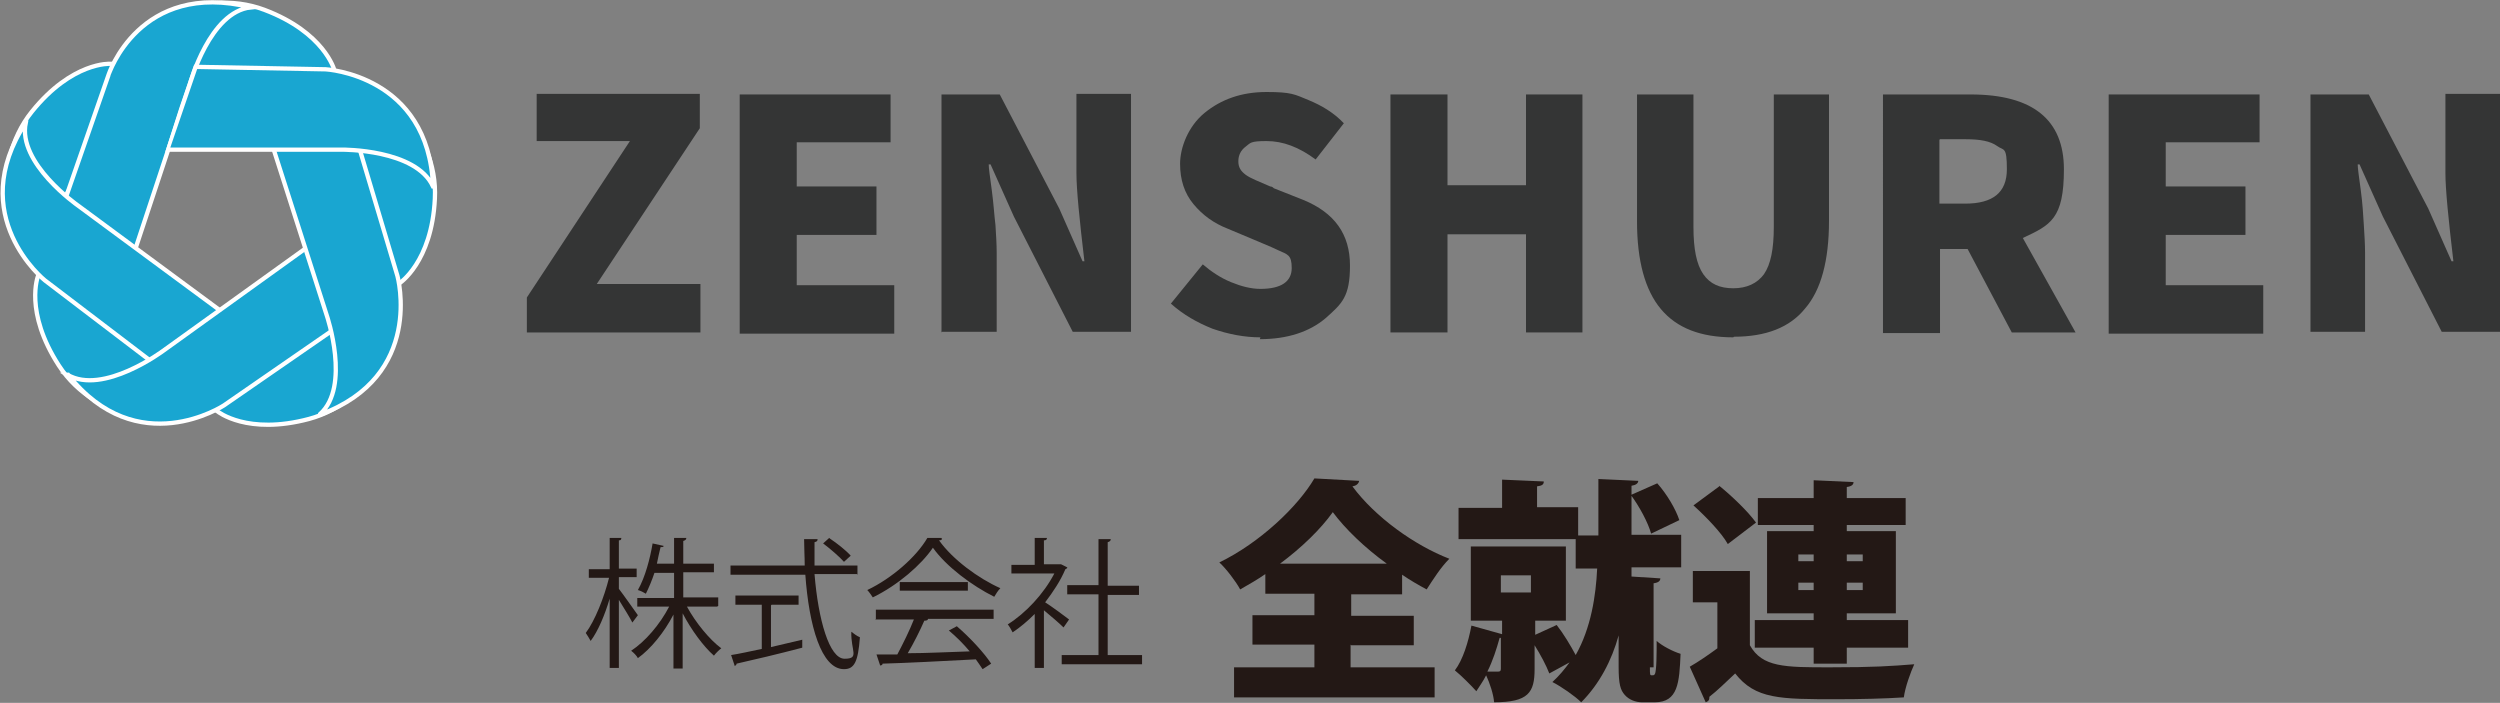
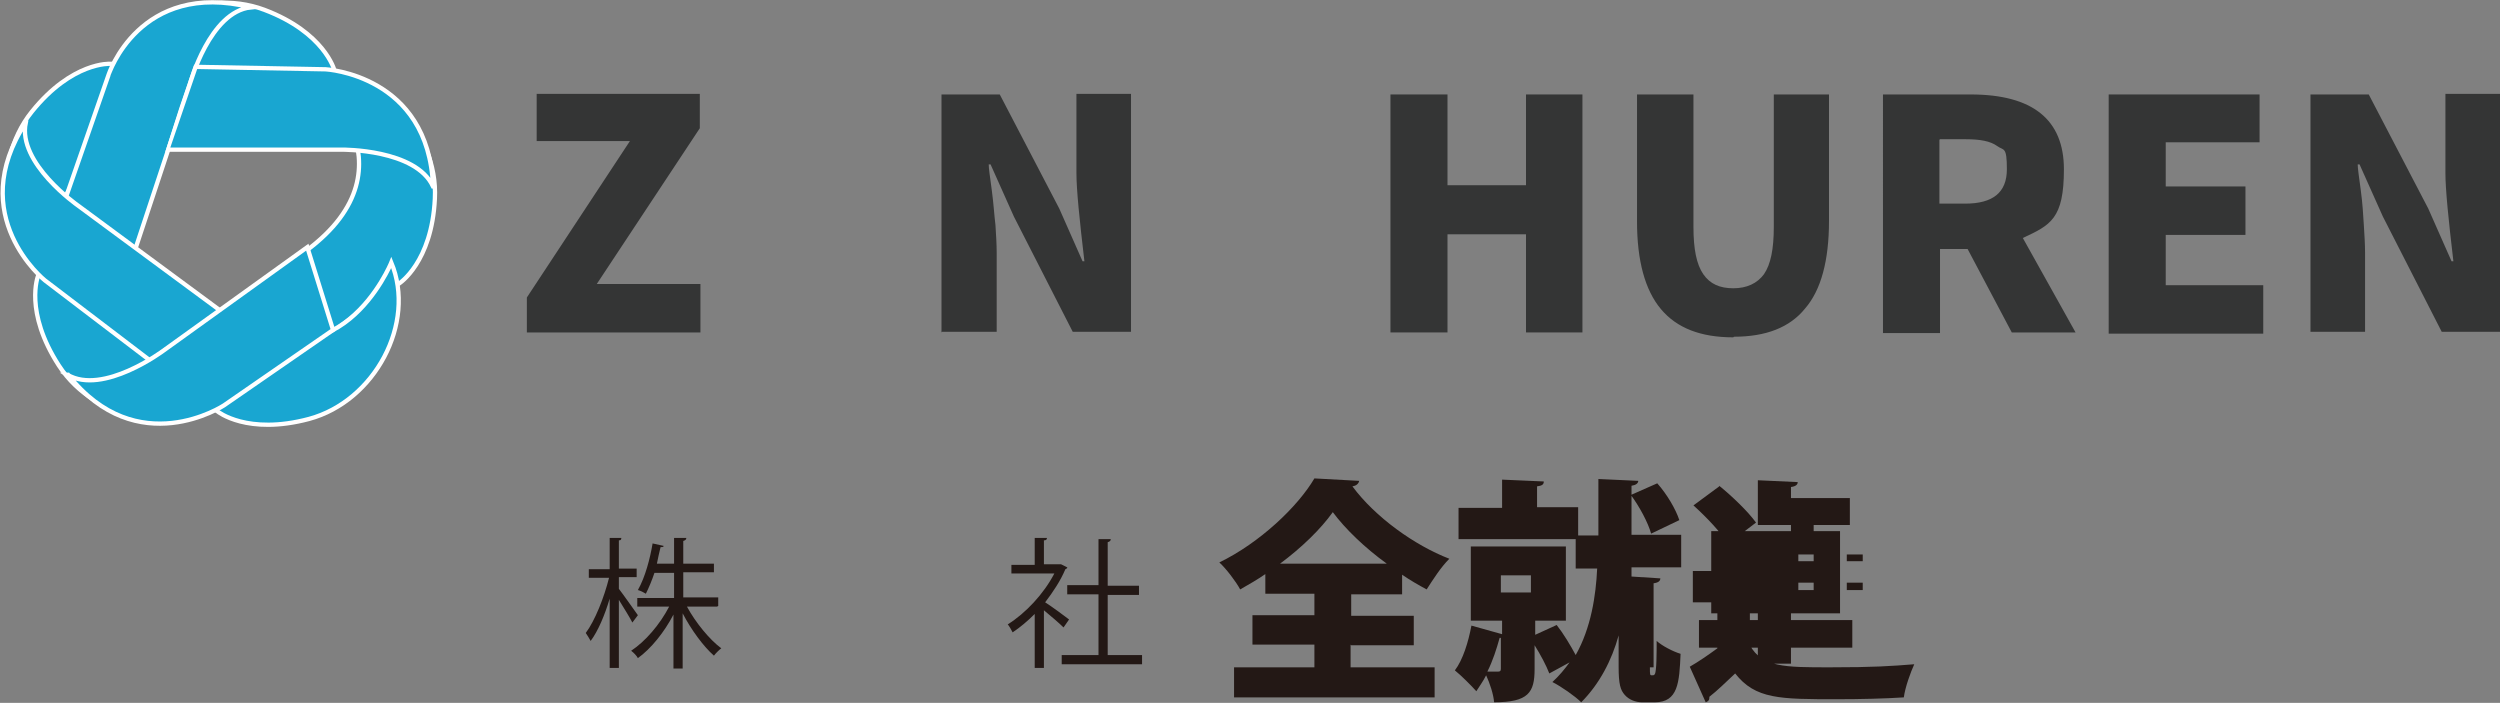
<svg xmlns="http://www.w3.org/2000/svg" id="_レイヤー_2" width="407.6" height="114.6" version="1.1" viewBox="0 0 407.6 114.6">
  <rect x="0" y="0" width="407.6" height="114.6" fill="#808080" stroke="none" />
  <defs>
    <style>
      .st0 {
        fill: #19a6d1;
        stroke: #fff;
        stroke-miterlimit: 10;
        stroke-width: .7px;
      }

      .st1 {
        fill: #231815;
      }

      .st2 {
        fill: #343535;
      }
    </style>
  </defs>
  <g id="_レイヤー_1-2">
    <path class="st0" d="M54.1,54.2l11-8s5.3-3.4,5.8-13.8c.6-11.1-9.5-21.4-20.1-20.6,0,0,18,15.1-.9,29.1" />
    <path class="st0" d="M58.7,24.4l-4.2-13s-1.6-6.1-11.4-9.8c-10.4-3.9-23.3,2.5-25.8,12.8,0,0,19.9-12.5,27.5,9.9" />
    <path class="st0" d="M31.6,10.4h-13.6s-6.2-.4-12.8,7.8C-1.8,26.9.3,41.2,9.4,46.7c0,0-5.7-22.9,17.8-23.1" />
    <path class="st0" d="M10.4,32.1l-4.2,12.9s-2.3,5.8,3.4,14.6c6.1,9.4,20.2,11.7,28.4,4.8,0,0-23.5-1.6-16.4-24.1" />
    <path class="st0" d="M24.5,59.1l11,8s4.8,3.9,14.9,1.2c10.7-2.9,17.5-15.6,13.4-25.5,0,0-8.8,21.8-28,8.2" />
    <path class="st0" d="M40.9,1.2c-6.7.7-9.9,12.4-9.9,12.4l-9.1,27.5-11.3-8.5,7.1-20.4S22.7-3.3,40.9,1.2h0Z" />
    <path class="st0" d="M4.2,20c-1.4,6.6,8.5,13.5,8.5,13.5l23.3,17.2-11.5,8.1-17.2-13.1s-13.1-10.5-3.1-25.7h0Z" />
    <path class="st0" d="M11,61.1c5.8,3.4,15.6-3.9,15.6-3.9l23.5-16.9,4.2,13.5-17.8,12.3s-14.1,9.3-25.4-5h0Z" />
-     <path class="st0" d="M52.2,67.5c5-4.5,1.1-16,1.1-16l-8.8-27.5,14.1.2,6.2,20.8c0,0,4.5,16.3-12.6,22.6h0Z" />
    <path class="st0" d="M70.6,30.4c-2.8-6.1-14.8-6-14.8-6h-28.5c0-.1,4.6-13.5,4.6-13.5l21.2.4c0,0,16.8.9,17.5,19.1h0Z" />
    <path class="st2" d="M85.9,54.2v-5.7l16.8-25.5h-15.2v-7.7h26.6v5.6l-16.8,25.4h16.9v7.9h-28.4s0,0,0,0Z" />
-     <path class="st2" d="M120.6,54.2V15.4h24.6v7.8h-15.3v7.2h13v7.9h-13v8.2h15.9v7.9h-25.2s0,0,0,0Z" />
    <path class="st2" d="M153.5,54.2V15.4h9.5l9.7,18.6,3.8,8.6h.3c-.8-6.8-1.3-11.7-1.3-14.4v-12.9h8.9v38.8h-9.5l-9.6-18.8-3.8-8.5h-.3c0,.6.2,2,.5,4.2s.4,4.1.6,5.7c.1,1.6.2,3.1.2,4.5v12.9h-8.9,0Z" />
-     <path class="st2" d="M205.5,55c-2.6,0-5.2-.5-7.8-1.4-2.5-1-4.8-2.3-6.8-4.1l5.2-6.4c1.4,1.2,2.9,2.2,4.6,2.9s3.3,1.1,4.8,1.1c3.4,0,5.1-1.2,5.1-3.4s-.7-2.2-2.2-2.9c-.4-.2-1.5-.7-3.2-1.4l-5-2.1c-2.3-.9-4.1-2.2-5.6-4s-2.2-4-2.2-6.6,1.3-6.1,4-8.3,6-3.4,10.1-3.4,4.6.4,6.8,1.3,4.2,2.1,5.8,3.8l-4.6,5.9c-2.7-2-5.3-3-8-3s-2.6.3-3.4.9c-.8.6-1.2,1.4-1.2,2.4s.4,1.6,1.2,2.2,2.2,1.1,4,1.9c.3,0,.5.2.6.3l4.8,1.9c5.1,2.1,7.6,5.6,7.6,10.7s-1.3,6.2-4,8.6c-2.6,2.2-6.2,3.4-10.7,3.4Z" />
    <path class="st2" d="M226.7,54.2V15.4h9.3v14.8h12.8v-14.8h9.2v38.8h-9.2v-16h-12.8v16h-9.3,0Z" />
    <path class="st2" d="M282.6,55c-5.3,0-9.2-1.5-11.8-4.6s-3.9-7.9-3.9-14.3V15.4h9.2v21.6c0,3.6.5,6.1,1.6,7.7s2.7,2.3,4.9,2.3,3.9-.8,5-2.3c1.1-1.6,1.6-4.1,1.6-7.7V15.4h9v20.6c0,6.5-1.3,11.3-3.9,14.3-2.5,3.1-6.4,4.6-11.6,4.6h0Z" />
    <path class="st2" d="M338.4,54.2h-10.4l-7.2-13.6h-4.5v13.7h-9.3V15.4h14.3c10.1,0,15.2,4.1,15.2,12.2s-2.2,9.1-6.7,11.2l8.6,15.4h0ZM316.2,22.8v10.4h4.2c4.5,0,6.8-1.8,6.8-5.6s-.5-3-1.6-3.8-2.8-1.1-5.1-1.1h-4.2s0,0,0,0Z" />
    <path class="st2" d="M343.8,54.2V15.4h24.6v7.8h-15.3v7.2h13v7.9h-13v8.2h15.9v7.9h-25.2Z" />
    <path class="st2" d="M376.7,54.2V15.4h9.5l9.7,18.6,3.8,8.6h.3c-.8-6.8-1.3-11.7-1.3-14.4v-12.9h8.9v38.8h-9.5l-9.6-18.8-3.8-8.5h-.3c0,.6.2,2,.5,4.2s.4,4.1.5,5.7c.1,1.6.2,3.1.2,4.5v12.9h-8.9,0Z" />
    <path class="st1" d="M100.9,96c.7.9,2.6,3.6,3.1,4.3l-.9,1.2c-.4-.8-1.4-2.4-2.2-3.7v11.1h-1.5v-11.3c-.8,2.7-1.9,5.3-3.1,6.9-.2-.4-.6-1-.8-1.3,1.5-2,3-5.8,3.8-9h-3.3v-1.4h3.4v-5.1h1.9c0,.3-.1.4-.4.4v4.6h2.9v1.4h-2.9v1.9h0ZM116.9,98.9h-4.9c1.4,2.6,3.7,5.4,5.6,6.8-.4.3-.9.8-1.2,1.2-1.7-1.5-3.7-4.2-5.1-6.9v9h-1.5v-8.8c-1.5,2.9-3.7,5.6-5.8,7.1-.2-.4-.7-.9-1.1-1.2,2.3-1.5,4.7-4.3,6.2-7.2h-5.2v-1.4h6v-4.1h-3.2c-.4,1.2-.9,2.4-1.4,3.4-.3-.2-.9-.5-1.3-.6,1.2-2.1,2-5.2,2.4-7.6l1.8.4c0,.2-.2.2-.5.2-.2.8-.4,1.7-.6,2.7h2.8v-4.2h2c0,.3-.2.4-.5.5v3.7h5v1.4h-5v4.1h5.7v1.4h0Z" />
-     <path class="st1" d="M139.7,93.6h-6.9c.6,7.4,2.4,13.8,4.9,13.8s1-1.3,1.1-4.4c.4.3.9.7,1.4.9-.3,4-.9,5.2-2.6,5.2-3.7,0-5.7-7.1-6.3-15.4h-12.2v-1.5h12.1c0-1.4-.1-2.9-.1-4.3h2.2c0,.3-.1.4-.5.5,0,1.3,0,2.6,0,3.8h7v1.5h0ZM125.7,98.7v6.8c1.7-.4,3.4-.8,5.1-1.2v1.3c-3.8,1-8,2-10.7,2.6,0,.2-.2.3-.3.4l-.6-1.8c1.3-.2,3.1-.6,5-1v-7.2h-4.3v-1.5h10.3v1.5h-4.4,0ZM135.3,87.8c1.2.8,2.7,2,3.4,2.8l-1.1,1c-.7-.8-2.2-2.1-3.4-3,0,0,1-.9,1-.9Z" />
-     <path class="st1" d="M153.6,87.8c0,.2-.2.3-.5.3,2.2,3.1,6.4,6.2,10,7.8-.4.4-.7.9-1,1.4-3.6-1.8-7.8-4.9-10-8-1.9,2.8-5.7,6.1-9.8,8.1-.2-.3-.6-.9-.9-1.2,4-1.9,8-5.4,9.8-8.5h2.3q0,.1,0,.1ZM142.8,100.9v-1.5h19.2v1.5h-11,.3c0,.2-.2.3-.6.3-.7,1.6-1.7,3.6-2.7,5.3,3.1,0,6.6-.2,10.1-.3-1-1.2-2.2-2.4-3.4-3.4l1.3-.7c2.2,1.9,4.5,4.4,5.6,6.1l-1.4.9c-.3-.5-.7-1-1.1-1.6-5.6.3-11.5.6-15.2.7,0,.2-.2.3-.4.3l-.6-1.8c1,0,2.1,0,3.4,0,.9-1.7,2-3.9,2.7-5.7h-6.3ZM146.7,94.9h11.1v1.4h-11.1v-1.4Z" />
    <path class="st1" d="M174,92.6c0,0-.2.2-.3.2-.8,1.9-2,3.7-3.3,5.4,1.1.7,3.4,2.4,3.9,2.8l-.9,1.3c-.6-.6-2.1-1.9-3.2-2.8v9.4h-1.5v-8.8c-1.2,1.2-2.4,2.2-3.6,3-.2-.4-.6-1.1-.8-1.3,2.9-1.8,5.9-5,7.6-8.3h-7v-1.4h3.8v-4.4h2c0,.3-.2.4-.5.4v3.9h2.8c0,0,1,.5,1,.5h0ZM180.6,106.8h5.6v1.5h-13.1v-1.5h6v-9.9h-5.1v-1.5h5.1v-7.5h2c0,.3-.2.4-.5.5v7.1h5.1v1.5h-5.1v9.9Z" />
    <path class="st1" d="M220.2,105.1v3.7h13.7v4.9h-32.7v-4.9h13.1v-3.7h-10.1v-4.8h10.1v-3.5h-8v-3.2c-1.3.9-2.7,1.7-4.1,2.5-.7-1.3-2.3-3.4-3.4-4.4,6.6-3.2,12.8-9.1,15.5-13.7l7.3.4c-.1.5-.5.8-1.1.9,3.7,5,10.1,9.6,15.8,11.8-1.4,1.4-2.6,3.3-3.7,5-1.3-.7-2.7-1.5-4-2.4v3.2h-8.3v3.5h10.2v4.8h-10.2ZM226.1,91.9c-3.6-2.6-6.8-5.7-8.8-8.4-2,2.8-5.1,5.8-8.6,8.4h17.4Z" />
    <path class="st1" d="M269,108.8c0,1.2,0,1.3.3,1.3s.4,0,.5-.2c.3-.4.3-3.6.3-5.4.9.8,2.6,1.7,3.9,2.1-.2,4.7-.4,7.9-4.2,7.9h-2.1c-1,0-2.1-.4-2.8-1.2-.7-.8-1-1.7-1-4.6v-5.1c-1.1,4-3.1,7.9-6.1,10.9-1-1-3.3-2.6-4.7-3.3,1.1-1,2-2.1,2.8-3.2l-3.3,1.8c-.5-1.3-1.4-3-2.4-4.6v3.9c0,3.8-1,5.4-6.6,5.4-.1-1.3-.7-3.1-1.3-4.4-.5,1-1.1,1.8-1.6,2.6-.8-.9-2.5-2.6-3.5-3.4,1.3-1.7,2.2-4.6,2.7-7.3l5,1.4v-2.2h-5.1v-12.1h15.5v12.1h-5v2.3l3.5-1.6c1.1,1.4,2.3,3.4,3.1,4.9,2.5-4.4,3.3-9.7,3.5-14.1h-3.5v-4.8h-19.1v-5.1h7.1v-4.6l6.8.3c0,.5-.3.7-1.1.8v3.4h6.7v4.6h3.3v-9.2l6.5.3c0,.4-.4.7-1.1.8v8h8.1v5.3h-8.1c0,.5,0,1,0,1.5l4.7.3c0,.4-.3.7-1.1.8v13.7h0ZM244.2,109.5c.4,0,.5-.1.5-.5v-5h-.2c-.5,1.8-1.1,3.7-2,5.5h1.7ZM244.7,93.8v2.8h4.9v-2.8h-4.9ZM270.2,78.8c1.6,1.8,3,4.2,3.6,6l-4.6,2.2c-.5-1.8-1.9-4.4-3.3-6.3l4.3-1.9h0Z" />
-     <path class="st1" d="M285.3,93v12.2c2,3.6,5.7,3.6,13,3.6s10-.2,13.8-.5c-.6,1.3-1.5,3.8-1.7,5.4-3,.2-7.1.3-10.9.3-9.3,0-13.3,0-16.6-4.2-1.5,1.4-2.9,2.8-4.2,3.8,0,.5-.1.7-.6.9l-2.6-5.8c1.4-.8,3-1.9,4.5-3v-7.5h-4v-5.1h9.3ZM280.3,79.2c2.1,1.7,4.7,4.2,6,6l-4.6,3.5c-1-1.8-3.5-4.4-5.6-6.3l4.2-3.1h0ZM295.7,86.6v-1h-9.1v-4.4h9.1v-2.9l6.5.3c0,.4-.3.7-1.1.8v1.8h9.6v4.4h-9.6v1h8v13.4h-8v1.1h10v4.5h-10v2.6h-5.4v-2.6h-9.6v-4.5h9.6v-1.1h-7.6v-13.4h7.6ZM293.2,90.4v1.1h2.5v-1.1h-2.5ZM293.2,96.2h2.5v-1.2h-2.5v1.2ZM303.7,90.4h-2.6v1.1h2.6v-1.1ZM303.7,96.2v-1.2h-2.6v1.2h2.6Z" />
+     <path class="st1" d="M285.3,93v12.2c2,3.6,5.7,3.6,13,3.6s10-.2,13.8-.5c-.6,1.3-1.5,3.8-1.7,5.4-3,.2-7.1.3-10.9.3-9.3,0-13.3,0-16.6-4.2-1.5,1.4-2.9,2.8-4.2,3.8,0,.5-.1.7-.6.9l-2.6-5.8c1.4-.8,3-1.9,4.5-3v-7.5h-4v-5.1h9.3ZM280.3,79.2c2.1,1.7,4.7,4.2,6,6l-4.6,3.5c-1-1.8-3.5-4.4-5.6-6.3l4.2-3.1h0ZM295.7,86.6v-1h-9.1v-4.4v-2.9l6.5.3c0,.4-.3.7-1.1.8v1.8h9.6v4.4h-9.6v1h8v13.4h-8v1.1h10v4.5h-10v2.6h-5.4v-2.6h-9.6v-4.5h9.6v-1.1h-7.6v-13.4h7.6ZM293.2,90.4v1.1h2.5v-1.1h-2.5ZM293.2,96.2h2.5v-1.2h-2.5v1.2ZM303.7,90.4h-2.6v1.1h2.6v-1.1ZM303.7,96.2v-1.2h-2.6v1.2h2.6Z" />
  </g>
</svg>